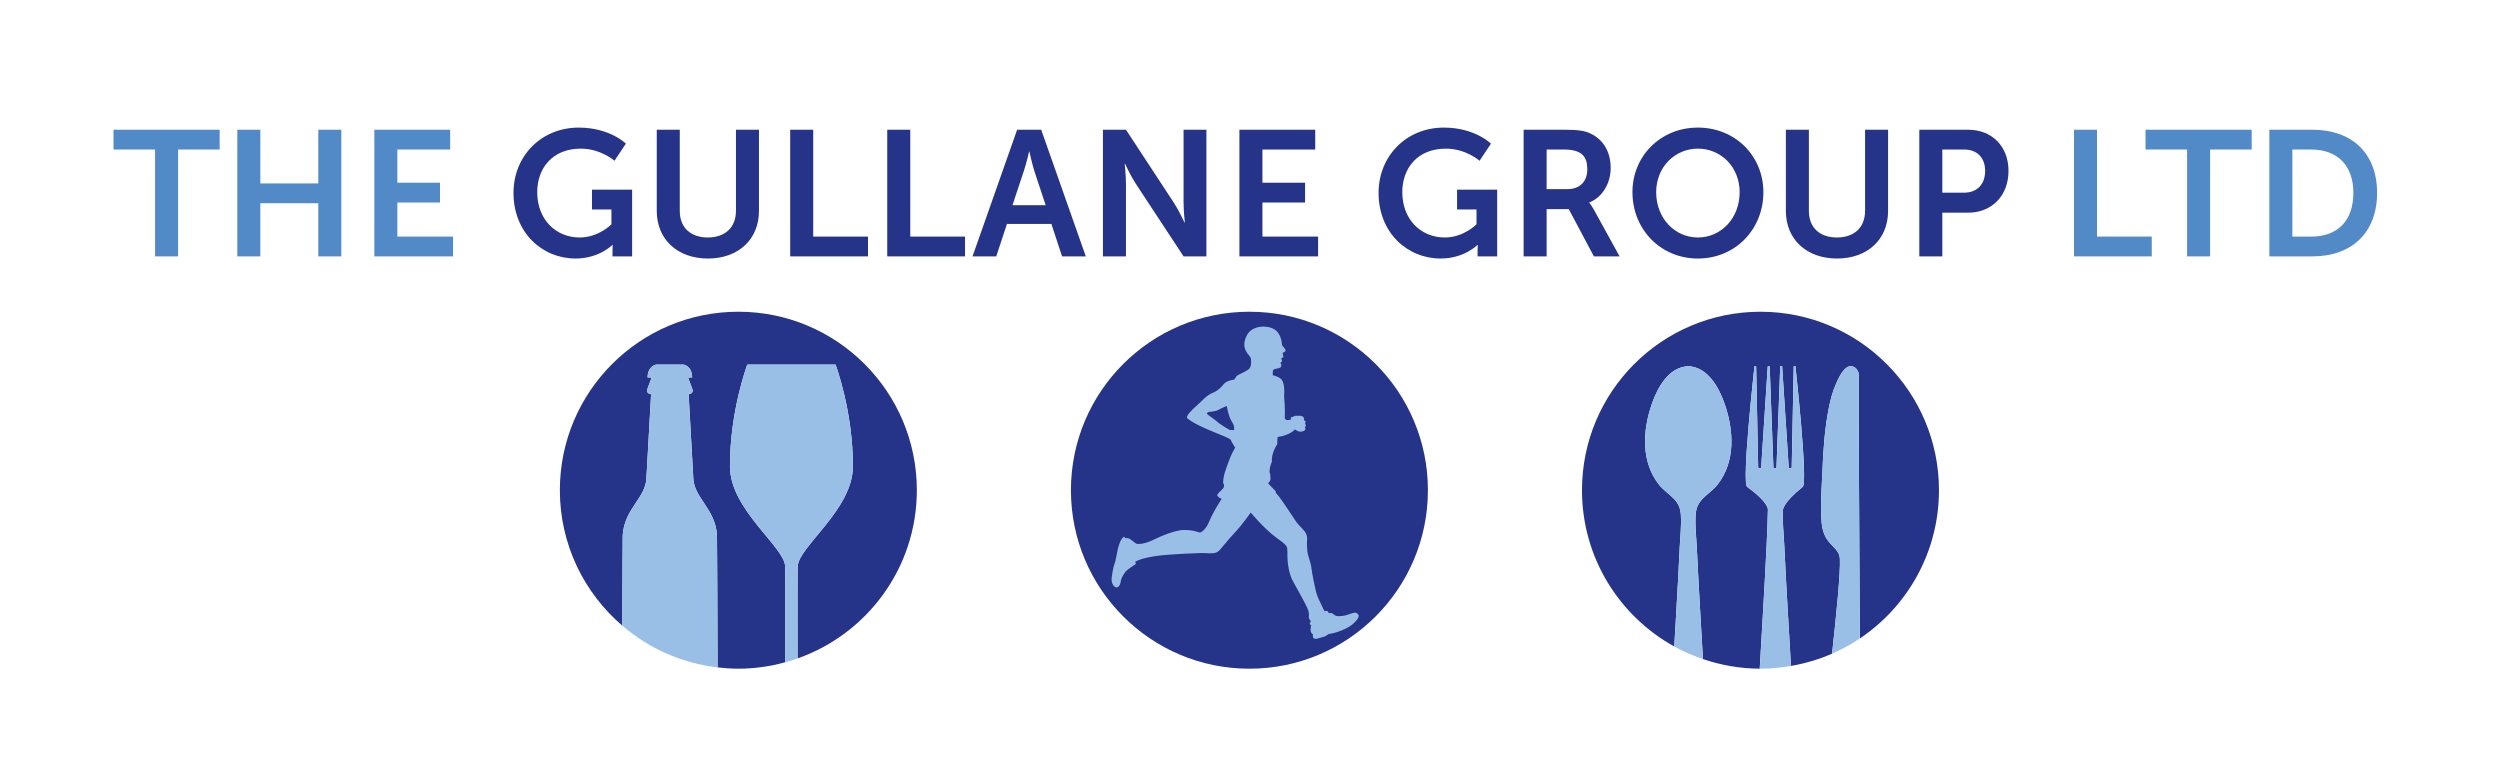
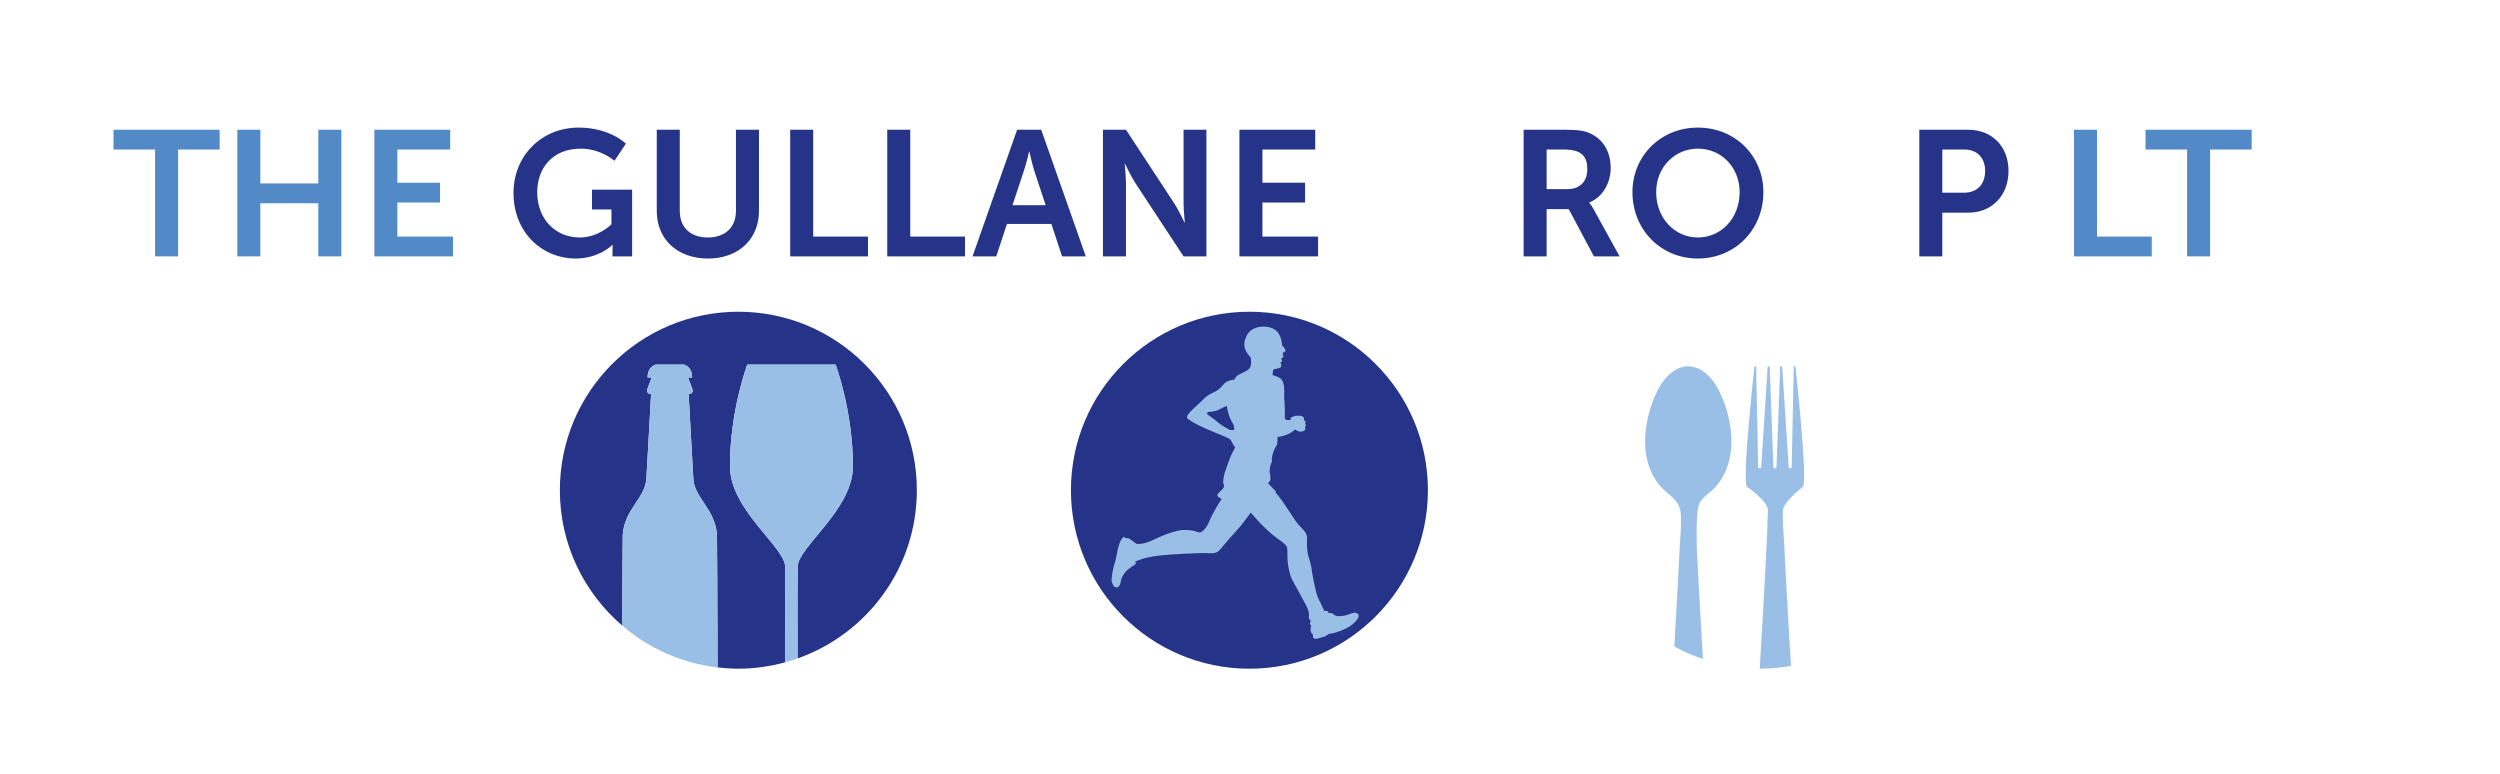
<svg xmlns="http://www.w3.org/2000/svg" xmlns:ns1="http://www.serif.com/" width="100%" height="100%" viewBox="0 0 1489 461" version="1.1" xml:space="preserve" style="fill-rule:evenodd;clip-rule:evenodd;stroke-linejoin:round;stroke-miterlimit:2;">
  <g id="Layer-1" ns1:id="Layer 1" transform="matrix(4.167,0,0,4.167,0,0)">
    <g transform="matrix(0,-1,-1,0,178.583,44.556)">
      <path d="M-25.512,-25.512C-39.602,-25.512 -51.024,-14.09 -51.024,0C-51.024,14.09 -39.602,25.512 -25.512,25.512C-11.422,25.512 0,14.09 0,0C0,-14.09 -11.422,-25.512 -25.512,-25.512" style="fill:rgb(37,52,136);fill-rule:nonzero;" />
    </g>
    <g transform="matrix(1,0,0,1,176.392,76.543)">
      <path d="M0,-15.075L-0.624,-15.085C-0.624,-15.085 -2.086,-15.897 -2.595,-16.426C-2.653,-16.486 -3.893,-17.333 -3.897,-17.413C-3.9,-17.462 -3.721,-17.65 -3.721,-17.65C-3.721,-17.65 -2.645,-17.734 -2.343,-17.913C-1.958,-18.139 -1.048,-18.521 -1.048,-18.521C-1.048,-18.521 -0.855,-17.288 -0.49,-16.583C-0.124,-15.878 0.055,-15.809 0,-15.075M-17.513,6.29C-17.511,6.76 -17.231,7.426 -16.787,7.419C-16.344,7.413 -16.214,6.669 -16.214,6.669C-16.214,6.669 -16.24,6.12 -15.505,5.164C-15.272,4.862 -14.007,4.031 -14.007,4.031L-14.151,3.757C-12.937,3.052 -10.393,2.808 -9.137,2.726C-8.013,2.652 -6.042,2.529 -4.736,2.504C-3.431,2.478 -2.621,2.778 -2.008,2.021C-1.164,0.98 -0.258,-0.043 0.447,-0.8C1.152,-1.557 2.379,-3.281 2.379,-3.281C2.379,-3.281 4.197,-1.052 6.062,0.323C6.499,0.646 7.176,1.077 7.498,1.551C7.72,1.877 7.537,2.687 7.694,4.019C7.793,4.864 8.009,5.677 8.255,6.225C8.49,6.747 10.347,9.886 10.601,10.699C10.685,10.969 10.736,11.552 10.684,11.683C10.632,11.814 10.867,12.088 10.945,12.218C11.023,12.349 10.854,12.322 10.828,12.558C10.801,12.793 11.023,12.806 11.023,12.806C11.023,12.806 10.854,13.38 10.98,13.773C11.07,14.05 11.267,14.112 11.267,14.112C11.267,14.112 11.233,14.534 11.313,14.64C11.376,14.722 11.703,14.785 11.703,14.785L12.982,14.425C12.98,14.426 13.518,14.085 13.518,14.085C14.483,13.928 15.196,13.676 16.038,13.263C16.93,12.824 17.5,12.193 17.724,11.793C17.978,11.338 17.604,11.082 17.343,11.03C17.082,10.978 16.345,11.308 16.011,11.396C15.669,11.486 15.004,11.563 14.69,11.511C14.377,11.458 14,11.082 14,11.082C14,11.082 13.681,11.118 13.583,11.082C13.492,11.049 13.44,10.89 13.321,10.795C13.268,10.752 12.904,10.795 12.904,10.795C12.904,10.795 12.303,9.568 12.016,8.941C11.729,8.315 11.546,7.296 11.546,7.296C11.546,7.296 11.172,5.681 11.049,4.58C10.997,4.11 10.602,2.912 10.553,2.699C10.418,2.105 10.386,1.162 10.438,0.535C10.491,-0.092 10.109,-0.565 10.109,-0.565C10.109,-0.565 9.522,-1.257 9.182,-1.583C8.755,-1.994 7.093,-4.86 5.923,-6.164L5.983,-6.284L4.853,-7.466C4.853,-7.466 5.197,-7.767 5.2,-8.059C5.21,-9.026 5.043,-9.078 5.043,-9.078C5.043,-9.078 5.108,-9.248 5.108,-9.561C5.108,-9.875 5.409,-10.58 5.409,-10.58C5.409,-10.58 5.382,-11.025 5.422,-11.232C5.631,-12.329 6.166,-13.04 6.166,-13.04L6.209,-14.074C8.167,-14.388 8.688,-15.17 8.688,-15.17C8.688,-15.17 9.062,-14.919 9.248,-14.876C9.797,-14.748 10.143,-15.052 10.188,-15.149C10.235,-15.254 10.155,-15.305 10.136,-15.397C10.096,-15.581 10.253,-15.567 10.263,-15.719C10.271,-15.854 10.162,-15.89 10.149,-16.008C10.136,-16.129 10.226,-16.173 10.227,-16.221C10.232,-16.456 9.991,-16.442 9.991,-16.442C9.991,-16.442 10.082,-16.817 9.82,-17.001C9.559,-17.183 9.299,-17.089 8.882,-17.121C8.712,-17.135 8.269,-16.897 8.099,-16.86L8.099,-16.534L7.513,-16.497L7.25,-16.69C7.306,-18.221 7.151,-19.865 7.151,-19.865C7.197,-20.805 7.206,-21.59 6.855,-22.193C6.571,-22.683 5.513,-22.919 5.513,-22.919C5.513,-22.919 5.532,-23.263 5.54,-23.504C5.552,-23.898 6.231,-23.794 6.59,-24.002C6.782,-24.112 6.797,-24.402 6.644,-24.637C6.571,-24.747 6.843,-24.8 6.851,-24.91C6.864,-25.106 6.741,-25.137 6.767,-25.319C6.793,-25.502 7.067,-25.334 7.041,-25.543C7.015,-25.752 6.976,-25.934 6.95,-26.065C6.923,-26.196 7.377,-26.172 7.351,-26.459C7.328,-26.692 6.855,-27.187 6.855,-27.187C6.855,-27.187 6.858,-28.207 6.271,-29.003C5.872,-29.544 5.135,-29.86 4.168,-29.86C3.45,-29.86 2.38,-29.598 1.896,-28.742C0.878,-26.94 1.906,-26.058 2.334,-25.478C2.443,-25.331 2.532,-24.322 2.223,-23.911C1.91,-23.493 0.844,-23.149 0.427,-22.833C0.29,-22.728 0.016,-22.279 0.016,-22.279C0.016,-22.279 -1.035,-22.213 -1.524,-21.587C-1.994,-20.986 -2.556,-20.589 -3.078,-20.386C-3.953,-20.046 -4.69,-19.129 -5.402,-18.506C-5.938,-18.037 -7.031,-17.033 -6.656,-16.729C-4.933,-15.336 -0.665,-14.082 -0.48,-13.661C-0.317,-13.292 0.155,-12.552 0.155,-12.552C0.155,-12.552 -0.424,-11.649 -0.846,-10.396C-1.197,-9.352 -1.538,-8.66 -1.568,-7.537C-1.576,-7.283 -1.38,-7.598 -1.459,-6.963C-1.499,-6.649 -2.321,-6.114 -2.399,-5.788C-2.46,-5.534 -1.772,-5.239 -1.772,-5.239C-1.772,-5.239 -2.957,-3.519 -3.702,-1.672C-3.867,-1.262 -4.484,-0.503 -4.828,-0.447C-5.233,-0.382 -5.375,-0.77 -7.099,-0.794C-8.458,-0.813 -10.73,0.219 -11.461,0.584C-12.192,0.95 -13.188,1.273 -13.851,1.198C-14.164,1.162 -14.749,0.437 -15.208,0.375C-15.325,0.36 -15.535,0.389 -15.535,0.389C-15.535,0.389 -15.679,0.141 -15.757,0.193C-16.679,0.808 -16.762,3.274 -17.089,4.044C-17.285,4.507 -17.515,5.938 -17.513,6.29" style="fill:rgb(153,191,231);fill-rule:nonzero;" />
    </g>
    <g transform="matrix(1,0,0,1,105.534,95.579)">
      <path d="M0,-51.023C-14.09,-51.023 -25.512,-39.601 -25.512,-25.511C-25.512,-17.763 -22.045,-10.835 -16.593,-6.156C-16.57,-12.706 -16.544,-18.783 -16.527,-19.078C-16.3,-22.825 -13.244,-24.435 -13.146,-27.195L-12.474,-39.227C-13.334,-39.335 -12.969,-40.076 -12.969,-40.076L-12.386,-41.628L-12.973,-41.626C-12.973,-43.251 -11.768,-43.466 -11.768,-43.466L-7.812,-43.466C-7.812,-43.466 -6.606,-43.251 -6.606,-41.626L-7.192,-41.628L-6.61,-40.076C-6.61,-40.076 -6.245,-39.335 -7.105,-39.227L-6.434,-27.195C-6.335,-24.435 -3.279,-22.825 -3.052,-19.078C-3.029,-18.693 -2.993,-8.465 -2.967,-0.186C-1.992,-0.073 -1.005,0 0,0C2.325,0 4.566,-0.337 6.707,-0.92C6.719,-6.43 6.725,-13.204 6.686,-14.627C6.611,-17.406 -1.183,-22.739 -1.2,-28.897C-1.222,-36.859 1.278,-43.466 1.278,-43.466L13.896,-43.466C13.896,-43.466 16.396,-36.859 16.374,-28.897C16.357,-22.739 8.563,-17.406 8.488,-14.627C8.451,-13.251 8.455,-6.871 8.466,-1.468C18.388,-4.963 25.512,-14.394 25.512,-25.511C25.512,-39.601 14.089,-51.023 0,-51.023" style="fill:rgb(37,52,136);fill-rule:nonzero;" />
    </g>
    <g transform="matrix(1,0,0,1,99.1,79.123)">
      <path d="M0,-10.738L-0.671,-22.77C0.188,-22.878 -0.177,-23.619 -0.177,-23.619L-0.759,-25.172L-0.172,-25.169C-0.172,-26.794 -1.378,-27.009 -1.378,-27.009L-5.334,-27.009C-5.334,-27.009 -6.54,-26.794 -6.54,-25.169L-5.953,-25.172L-6.535,-23.619C-6.535,-23.619 -6.9,-22.878 -6.041,-22.77L-6.712,-10.738C-6.81,-7.978 -9.866,-6.368 -10.093,-2.621C-10.111,-2.326 -10.137,3.751 -10.159,10.301C-6.404,13.523 -1.708,15.671 3.467,16.271C3.441,7.991 3.405,-2.236 3.381,-2.621C3.155,-6.368 0.099,-7.978 0,-10.738" style="fill:rgb(153,191,231);fill-rule:nonzero;" />
    </g>
    <g transform="matrix(1,0,0,1,114.022,65.819)">
      <path d="M0,15.134C0.075,12.355 7.869,7.022 7.886,0.863C7.908,-7.098 5.408,-13.706 5.408,-13.706L-7.21,-13.706C-7.21,-13.706 -9.71,-7.098 -9.688,0.863C-9.671,7.022 -1.877,12.355 -1.802,15.134C-1.764,16.557 -1.77,23.33 -1.781,28.84C-1.186,28.678 -0.6,28.495 -0.022,28.292C-0.033,22.89 -0.037,16.51 0,15.134" style="fill:rgb(153,191,231);fill-rule:nonzero;" />
    </g>
    <g transform="matrix(1,0,0,1,251.629,95.576)">
-       <path d="M0,-51.019C-14.09,-51.019 -25.512,-39.597 -25.512,-25.507C-25.512,-15.888 -20.184,-7.52 -12.323,-3.173C-12.234,-4.699 -12.145,-6.225 -12.058,-7.751C-11.876,-10.924 -11.697,-14.098 -11.55,-17.273C-11.478,-18.839 -11.285,-20.379 -11.379,-21.952C-11.438,-22.938 -11.722,-23.616 -12.407,-24.321C-13.063,-24.996 -13.883,-25.524 -14.471,-26.262C-17.116,-29.579 -16.844,-34.052 -15.526,-37.849C-14.721,-40.165 -13.13,-43.118 -10.324,-43.231C-7.517,-43.118 -5.926,-40.165 -5.122,-37.849C-3.803,-34.052 -3.531,-29.579 -6.176,-26.262C-6.765,-25.524 -7.585,-24.996 -8.24,-24.321C-8.925,-23.616 -9.209,-22.938 -9.268,-21.952C-9.362,-20.379 -9.169,-18.839 -9.097,-17.273C-8.951,-14.098 -8.771,-10.924 -8.59,-7.751C-8.468,-5.625 -8.344,-3.5 -8.22,-1.374C-5.67,-0.505 -2.947,-0.012 -0.106,0C0.051,-2.71 0.21,-5.42 0.365,-8.13C0.55,-11.373 0.734,-14.618 0.884,-17.863C0.958,-19.464 1.032,-21.032 1.058,-22.647C1.058,-22.647 1.381,-23.598 -1.906,-25.989C-2.714,-26.577 -0.859,-43.227 -0.859,-43.227L-0.617,-43.227L-0.327,-28.816C-0.327,-28.816 -0.361,-28.637 -0.112,-28.634C0.136,-28.637 0.102,-28.816 0.102,-28.816L1.039,-43.227L1.316,-43.227L1.849,-28.816C1.849,-28.816 1.812,-28.632 2.069,-28.632L2.069,-28.637C2.326,-28.637 2.289,-28.821 2.289,-28.821L2.822,-43.231L3.098,-43.231L4.036,-28.821C4.036,-28.821 4.001,-28.642 4.25,-28.638C4.499,-28.642 4.464,-28.821 4.464,-28.821L4.754,-43.231L4.997,-43.231C4.997,-43.231 6.822,-26.619 6.043,-25.993C3.069,-23.602 3.216,-22.647 3.216,-22.647C3.12,-21.04 3.317,-19.464 3.391,-17.863C3.541,-14.618 3.725,-11.373 3.91,-8.13C4.057,-5.551 4.208,-2.973 4.358,-0.394C6.41,-0.748 8.379,-1.332 10.232,-2.145C10.8,-7.304 11.463,-13.796 11.346,-15.726C11.236,-17.551 9.088,-17.551 8.758,-20.738C8.505,-23.169 8.756,-25.728 8.849,-28.164C8.963,-31.178 9.172,-34.201 9.75,-37.166C9.989,-38.392 10.298,-39.618 10.816,-40.758C11.146,-41.484 11.909,-43.243 12.889,-43.231C13.9,-43.219 14.045,-42.109 14.045,-42.109C14.015,-39.466 14.12,-17.154 14.202,-4.315C21.022,-8.894 25.512,-16.675 25.512,-25.507C25.512,-39.597 14.09,-51.019 0,-51.019" style="fill:rgb(37,52,136);fill-rule:nonzero;" />
-     </g>
+       </g>
    <g transform="matrix(1,0,0,1,255.02,70.212)">
      <path d="M0,7.501C-0.074,5.899 -0.271,4.324 -0.175,2.717C-0.175,2.717 -0.322,1.762 2.652,-0.629C3.431,-1.255 1.606,-17.867 1.606,-17.867L1.363,-17.867L1.073,-3.457C1.073,-3.457 1.107,-3.278 0.859,-3.274C0.61,-3.278 0.645,-3.457 0.645,-3.457L-0.293,-17.867L-0.569,-17.867L-1.102,-3.457C-1.102,-3.457 -1.065,-3.273 -1.322,-3.273L-1.322,-3.269C-1.579,-3.269 -1.542,-3.452 -1.542,-3.452L-2.075,-17.863L-2.352,-17.863L-3.289,-3.452C-3.289,-3.452 -3.255,-3.273 -3.503,-3.27C-3.752,-3.273 -3.718,-3.452 -3.718,-3.452L-4.008,-17.863L-4.25,-17.863C-4.25,-17.863 -6.105,-1.213 -5.297,-0.625C-2.01,1.766 -2.333,2.717 -2.333,2.717C-2.359,4.332 -2.434,5.899 -2.507,7.501C-2.657,10.746 -2.841,13.99 -3.026,17.233C-3.181,19.943 -3.34,22.653 -3.497,25.363C-3.461,25.363 -3.427,25.368 -3.391,25.368C-1.902,25.368 -0.452,25.215 0.967,24.97C0.817,22.391 0.666,19.813 0.519,17.233C0.333,13.99 0.15,10.746 0,7.501" style="fill:rgb(153,191,231);fill-rule:nonzero;" />
    </g>
    <g transform="matrix(1,0,0,1,265.674,92.297)">
-       <path d="M0,-38.83C0,-38.83 -0.145,-39.94 -1.156,-39.952C-2.136,-39.964 -2.898,-38.205 -3.229,-37.479C-3.747,-36.339 -4.056,-35.113 -4.295,-33.888C-4.873,-30.922 -5.082,-27.899 -5.196,-24.885C-5.289,-22.449 -5.54,-19.891 -5.287,-17.459C-4.957,-14.272 -2.809,-14.272 -2.699,-12.447C-2.582,-10.518 -3.245,-4.025 -3.813,1.134C-2.422,0.524 -1.091,-0.198 0.157,-1.036C0.075,-13.875 -0.03,-36.187 0,-38.83" style="fill:rgb(153,191,231);fill-rule:nonzero;" />
-     </g>
+       </g>
    <g transform="matrix(1,0,0,1,242.532,68.243)">
-       <path d="M0,10.06C-0.072,8.494 -0.265,6.954 -0.171,5.381C-0.112,4.395 0.172,3.717 0.857,3.012C1.512,2.337 2.333,1.809 2.921,1.071C5.566,-2.246 5.294,-6.719 3.976,-10.516C3.171,-12.833 1.58,-15.785 -1.227,-15.898C-4.033,-15.785 -5.624,-12.833 -6.429,-10.516C-7.747,-6.719 -8.019,-2.246 -5.374,1.071C-4.786,1.809 -3.965,2.337 -3.31,3.012C-2.625,3.717 -2.341,4.395 -2.282,5.381C-2.188,6.954 -2.38,8.494 -2.453,10.06C-2.6,13.235 -2.779,16.409 -2.96,19.581C-3.047,21.108 -3.137,22.634 -3.226,24.16C-1.925,24.879 -0.55,25.472 0.877,25.958C0.753,23.832 0.629,21.707 0.507,19.581C0.326,16.409 0.146,13.235 0,10.06" style="fill:rgb(153,191,231);fill-rule:nonzero;" />
+       <path d="M0,10.06C-0.112,4.395 0.172,3.717 0.857,3.012C1.512,2.337 2.333,1.809 2.921,1.071C5.566,-2.246 5.294,-6.719 3.976,-10.516C3.171,-12.833 1.58,-15.785 -1.227,-15.898C-4.033,-15.785 -5.624,-12.833 -6.429,-10.516C-7.747,-6.719 -8.019,-2.246 -5.374,1.071C-4.786,1.809 -3.965,2.337 -3.31,3.012C-2.625,3.717 -2.341,4.395 -2.282,5.381C-2.188,6.954 -2.38,8.494 -2.453,10.06C-2.6,13.235 -2.779,16.409 -2.96,19.581C-3.047,21.108 -3.137,22.634 -3.226,24.16C-1.925,24.879 -0.55,25.472 0.877,25.958C0.753,23.832 0.629,21.707 0.507,19.581C0.326,16.409 0.146,13.235 0,10.06" style="fill:rgb(153,191,231);fill-rule:nonzero;" />
    </g>
    <g transform="matrix(1,0,0,1,22.166,33.816)">
      <path d="M0,-12.443L-5.941,-12.443L-5.941,-15.273L9.23,-15.273L9.23,-12.443L3.289,-12.443L3.289,2.83L0,2.83L0,-12.443Z" style="fill:rgb(82,138,200);fill-rule:nonzero;" />
    </g>
    <g transform="matrix(1,0,0,1,33.922,36.646)">
      <path d="M0,-18.103L3.289,-18.103L3.289,-10.428L11.576,-10.428L11.576,-18.103L14.865,-18.103L14.865,0L11.576,0L11.576,-7.598L3.289,-7.598L3.289,0L0,0L0,-18.103Z" style="fill:rgb(82,138,200);fill-rule:nonzero;" />
    </g>
    <g transform="matrix(1,0,0,1,53.506,36.646)">
      <path d="M0,-18.103L10.836,-18.103L10.836,-15.273L3.289,-15.273L3.289,-10.53L9.383,-10.53L9.383,-7.7L3.289,-7.7L3.289,-2.83L11.244,-2.83L11.244,0L0,0L0,-18.103Z" style="fill:rgb(82,138,200);fill-rule:nonzero;" />
    </g>
    <g transform="matrix(1,0,0,1,82.728,36.952)">
      <path d="M0,-18.715C4.437,-18.715 6.731,-16.42 6.731,-16.42L5.1,-13.972C5.1,-13.972 3.162,-15.706 0.281,-15.706C-3.773,-15.706 -5.941,-12.902 -5.941,-9.485C-5.941,-5.558 -3.264,-3.008 0.127,-3.008C2.856,-3.008 4.666,-4.895 4.666,-4.895L4.666,-7.012L1.887,-7.012L1.887,-9.842L7.624,-9.842L7.624,-0.306L4.819,-0.306L4.819,-1.173C4.819,-1.555 4.845,-1.938 4.845,-1.938L4.793,-1.938C4.793,-1.938 2.907,0 -0.459,0C-5.227,0 -9.332,-3.697 -9.332,-9.383C-9.332,-14.635 -5.38,-18.715 0,-18.715" style="fill:rgb(37,52,136);fill-rule:nonzero;" />
    </g>
    <g transform="matrix(1,0,0,1,93.872,36.952)">
      <path d="M0,-18.409L3.29,-18.409L3.29,-6.808C3.29,-4.386 4.87,-3.009 7.292,-3.009C9.715,-3.009 11.321,-4.386 11.321,-6.833L11.321,-18.409L14.61,-18.409L14.61,-6.808C14.61,-2.754 11.678,0 7.318,0C2.933,0 0,-2.754 0,-6.808L0,-18.409Z" style="fill:rgb(37,52,136);fill-rule:nonzero;" />
    </g>
    <g transform="matrix(1,0,0,1,112.946,36.646)">
      <path d="M0,-18.103L3.289,-18.103L3.289,-2.83L11.117,-2.83L11.117,0L0,0L0,-18.103Z" style="fill:rgb(37,52,136);fill-rule:nonzero;" />
    </g>
    <g transform="matrix(1,0,0,1,126.817,36.646)">
      <path d="M0,-18.103L3.289,-18.103L3.289,-2.83L11.117,-2.83L11.117,0L0,0L0,-18.103Z" style="fill:rgb(37,52,136);fill-rule:nonzero;" />
    </g>
    <g transform="matrix(1,0,0,1,147.089,33.51)">
      <path d="M0,-11.831C0,-11.831 -0.408,-10.046 -0.765,-9.026L-2.372,-4.182L2.371,-4.182L0.765,-9.026C0.433,-10.046 0.051,-11.831 0.051,-11.831L0,-11.831ZM3.187,-1.505L-3.162,-1.505L-4.692,3.136L-8.083,3.136L-1.708,-14.967L1.733,-14.967L8.108,3.136L4.717,3.136L3.187,-1.505Z" style="fill:rgb(37,52,136);fill-rule:nonzero;" />
    </g>
    <g transform="matrix(1,0,0,1,157.646,36.646)">
      <path d="M0,-18.103L3.289,-18.103L10.148,-7.649C10.836,-6.604 11.652,-4.845 11.652,-4.845L11.703,-4.845C11.703,-4.845 11.525,-6.578 11.525,-7.649L11.525,-18.103L14.789,-18.103L14.789,0L11.525,0L4.666,-10.428C3.978,-11.474 3.162,-13.233 3.162,-13.233L3.11,-13.233C3.11,-13.233 3.289,-11.499 3.289,-10.428L3.289,0L0,0L0,-18.103Z" style="fill:rgb(37,52,136);fill-rule:nonzero;" />
    </g>
    <g transform="matrix(1,0,0,1,177.153,36.646)">
      <path d="M0,-18.103L10.836,-18.103L10.836,-15.273L3.289,-15.273L3.289,-10.53L9.383,-10.53L9.383,-7.7L3.289,-7.7L3.289,-2.83L11.244,-2.83L11.244,0L0,0L0,-18.103Z" style="fill:rgb(37,52,136);fill-rule:nonzero;" />
    </g>
    <g transform="matrix(1,0,0,1,206.375,36.952)">
-       <path d="M0,-18.715C4.437,-18.715 6.731,-16.42 6.731,-16.42L5.1,-13.972C5.1,-13.972 3.162,-15.706 0.281,-15.706C-3.773,-15.706 -5.941,-12.902 -5.941,-9.485C-5.941,-5.558 -3.264,-3.008 0.127,-3.008C2.856,-3.008 4.666,-4.895 4.666,-4.895L4.666,-7.012L1.887,-7.012L1.887,-9.842L7.624,-9.842L7.624,-0.306L4.819,-0.306L4.819,-1.173C4.819,-1.555 4.845,-1.938 4.845,-1.938L4.793,-1.938C4.793,-1.938 2.907,0 -0.459,0C-5.227,0 -9.332,-3.697 -9.332,-9.383C-9.332,-14.635 -5.38,-18.715 0,-18.715" style="fill:rgb(37,52,136);fill-rule:nonzero;" />
-     </g>
+       </g>
    <g transform="matrix(1,0,0,1,224.022,28.154)">
      <path d="M0,-1.121C1.759,-1.121 2.856,-2.166 2.856,-3.977C2.856,-5.711 2.116,-6.782 -0.459,-6.782L-2.958,-6.782L-2.958,-1.121L0,-1.121ZM-6.247,-9.612L-0.408,-9.612C1.556,-9.612 2.448,-9.459 3.238,-9.102C5.049,-8.286 6.196,-6.552 6.196,-4.155C6.196,-1.988 5.049,0.026 3.136,0.791L3.136,0.842C3.136,0.842 3.391,1.097 3.748,1.734L7.471,8.491L3.799,8.491L0.204,1.734L-2.958,1.734L-2.958,8.491L-6.247,8.491L-6.247,-9.612Z" style="fill:rgb(37,52,136);fill-rule:nonzero;" />
    </g>
    <g transform="matrix(1,0,0,1,242.687,21.245)">
      <path d="M0,12.698C3.315,12.698 5.966,9.944 5.966,6.221C5.966,2.652 3.315,-0 0,-0C-3.314,-0 -5.966,2.652 -5.966,6.221C-5.966,9.944 -3.314,12.698 0,12.698M0,-3.009C5.329,-3.009 9.358,1.046 9.358,6.221C9.358,11.551 5.329,15.707 0,15.707C-5.329,15.707 -9.357,11.551 -9.357,6.221C-9.357,1.046 -5.329,-3.009 0,-3.009" style="fill:rgb(37,52,136);fill-rule:nonzero;" />
    </g>
    <g transform="matrix(1,0,0,1,255.259,36.952)">
-       <path d="M0,-18.409L3.29,-18.409L3.29,-6.808C3.29,-4.386 4.87,-3.009 7.292,-3.009C9.715,-3.009 11.321,-4.386 11.321,-6.833L11.321,-18.409L14.61,-18.409L14.61,-6.808C14.61,-2.754 11.678,0 7.318,0C2.933,0 0,-2.754 0,-6.808L0,-18.409Z" style="fill:rgb(37,52,136);fill-rule:nonzero;" />
-     </g>
+       </g>
    <g transform="matrix(1,0,0,1,280.706,27.646)">
      <path d="M0,-0.103C1.913,-0.103 3.034,-1.327 3.034,-3.214C3.034,-5.075 1.913,-6.273 0.051,-6.273L-3.085,-6.273L-3.085,-0.103L0,-0.103ZM-6.374,-9.103L0.612,-9.103C4.003,-9.103 6.375,-6.732 6.375,-3.214C6.375,0.305 4.003,2.752 0.612,2.752L-3.085,2.752L-3.085,9L-6.374,9L-6.374,-9.103Z" style="fill:rgb(37,52,136);fill-rule:nonzero;" />
    </g>
    <g transform="matrix(1,0,0,1,296.44,36.646)">
      <path d="M0,-18.103L3.289,-18.103L3.289,-2.83L11.117,-2.83L11.117,0L0,0L0,-18.103Z" style="fill:rgb(82,138,200);fill-rule:nonzero;" />
    </g>
    <g transform="matrix(1,0,0,1,312.607,33.816)">
      <path d="M0,-12.443L-5.941,-12.443L-5.941,-15.273L9.23,-15.273L9.23,-12.443L3.289,-12.443L3.289,2.83L0,2.83L0,-12.443Z" style="fill:rgb(82,138,200);fill-rule:nonzero;" />
    </g>
    <g transform="matrix(1,0,0,1,330.355,21.373)">
-       <path d="M0,12.443C3.672,12.443 6.018,10.276 6.018,6.196C6.018,2.168 3.621,-0 0,-0L-2.703,-0L-2.703,12.443L0,12.443ZM-5.992,-2.83L0.179,-2.83C5.763,-2.83 9.408,0.485 9.408,6.196C9.408,11.907 5.763,15.273 0.179,15.273L-5.992,15.273L-5.992,-2.83Z" style="fill:rgb(82,138,200);fill-rule:nonzero;" />
-     </g>
+       </g>
  </g>
</svg>